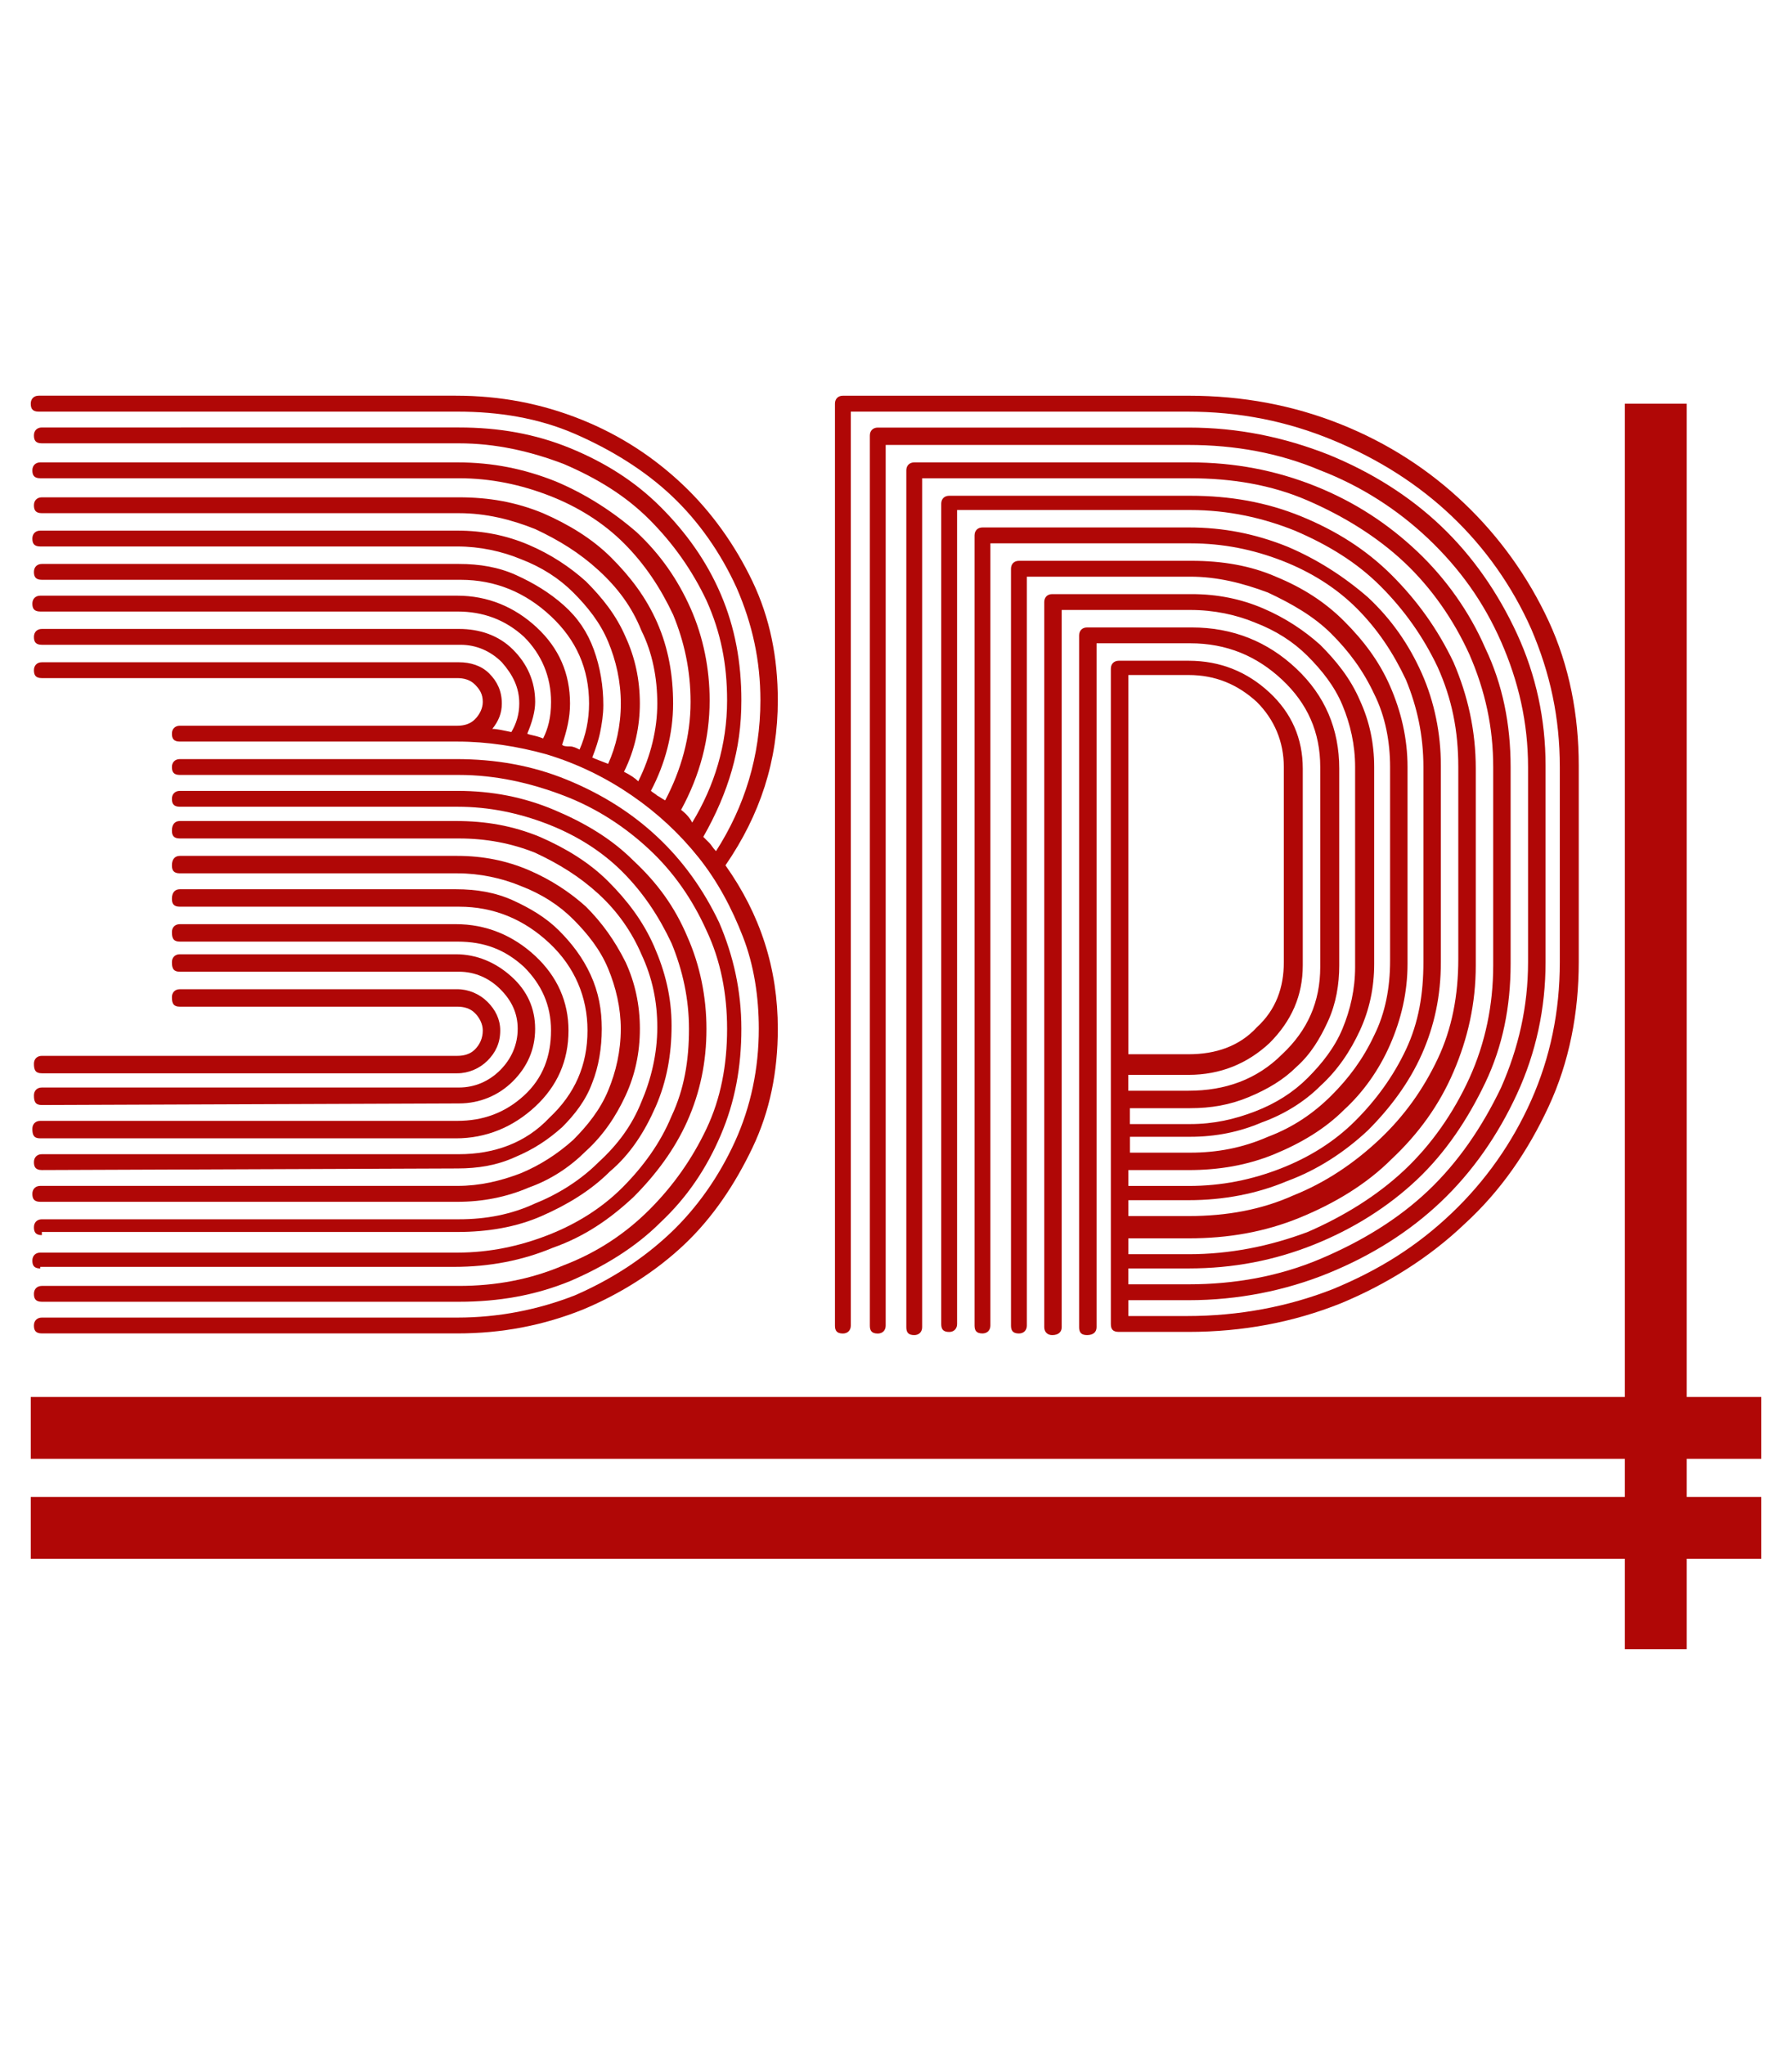
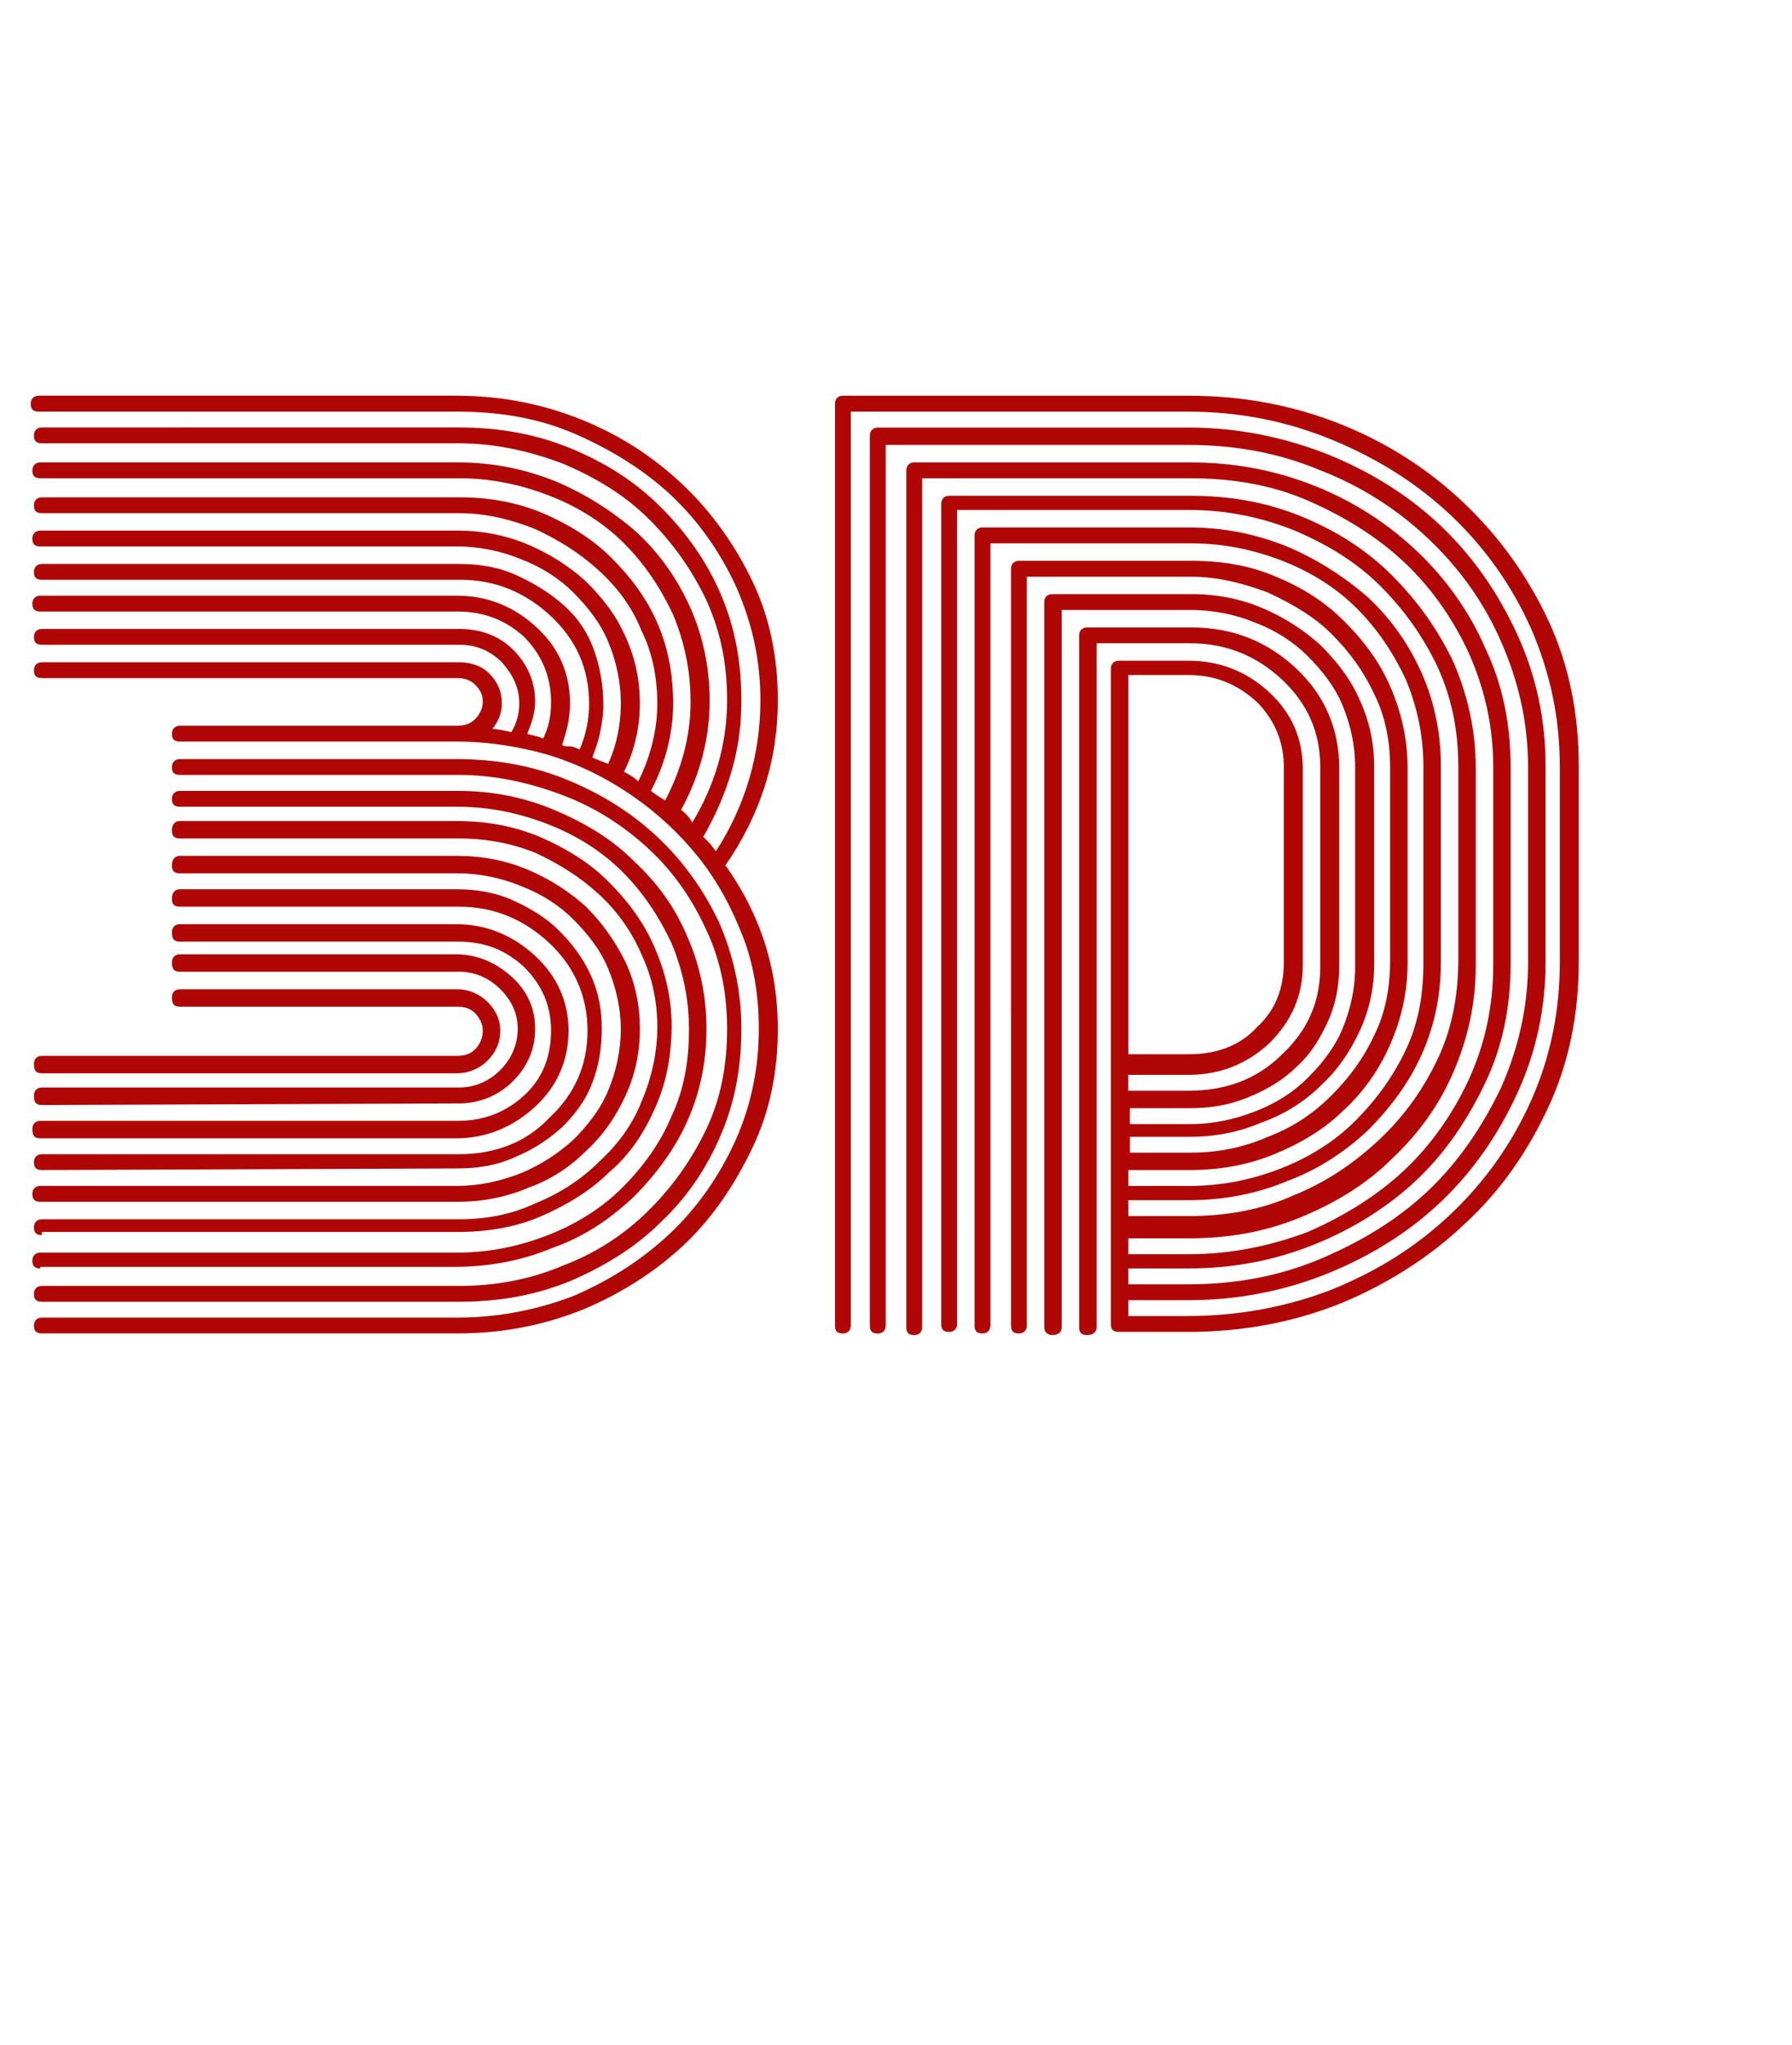
<svg xmlns="http://www.w3.org/2000/svg" version="1.1" id="Camada_1" x="0px" y="0px" width="56.1px" height="64px" viewBox="0 0 56.1 64" style="enable-background:new 0 0 56.1 64;" xml:space="preserve">
  <g>
    <path style="fill:none;" d="M37.212,32.993c0.844,0,1.589-0.248,2.135-0.844c0.596-0.546,0.844-1.241,0.844-2.036v-6.108   c0-0.794-0.298-1.49-0.844-2.036c-0.596-0.546-1.291-0.844-2.135-0.844h-1.887v11.868h0.795H37.212z" />
-     <polygon style="fill:#B00706;" points="55.137,45.655 55.137,43.719 52.804,43.719 52.804,12.634 50.867,12.634 50.867,43.719    0.963,43.719 0.963,45.655 50.867,45.655 50.867,46.847 0.963,46.847 0.963,48.784 50.867,48.784 50.867,51.614 52.804,51.614    52.804,48.784 55.137,48.784 55.137,46.847 52.804,46.847 52.804,45.655  " />
    <path style="fill:#B00706;" d="M14.32,33.043H1.31c-0.149,0-0.248,0.099-0.248,0.248c0,0.199,0.05,0.298,0.248,0.298h13.01   c0.348,0,0.695-0.149,0.943-0.397s0.397-0.546,0.397-0.943c0-0.348-0.149-0.646-0.397-0.894s-0.596-0.397-0.943-0.397H5.63   c-0.149,0-0.248,0.099-0.248,0.248c0,0.199,0.05,0.298,0.248,0.298h8.69c0.199,0,0.397,0.05,0.546,0.199   c0.149,0.149,0.248,0.348,0.248,0.546c0,0.248-0.099,0.447-0.248,0.596C14.717,32.993,14.519,33.043,14.32,33.043z" />
    <path style="fill:#B00706;" d="M18.74,36.37c-0.546,0.546-1.241,0.993-1.986,1.291c-0.745,0.348-1.539,0.497-2.383,0.497H1.31   c-0.149,0-0.248,0.099-0.248,0.248s0.05,0.248,0.248,0.248v-0.099h13.01c0.943,0,1.837-0.149,2.632-0.497s1.539-0.794,2.135-1.39   c0.646-0.546,1.092-1.241,1.44-2.036s0.497-1.639,0.497-2.532s-0.199-1.688-0.546-2.483c-0.348-0.794-0.844-1.44-1.44-2.036   s-1.341-1.043-2.135-1.39c-0.844-0.348-1.688-0.497-2.632-0.497H5.63c-0.149,0-0.248,0.099-0.248,0.298   c0,0.149,0.05,0.248,0.248,0.248h8.74c0.844,0,1.639,0.149,2.383,0.447c0.745,0.348,1.39,0.745,1.986,1.291   s1.043,1.192,1.341,1.887c0.348,0.745,0.497,1.49,0.497,2.284c0,0.844-0.199,1.639-0.497,2.334   C19.782,35.228,19.335,35.824,18.74,36.37z" />
    <path style="fill:#B00706;" d="M1.261,39.697v-0.05h12.96c1.092,0,2.135-0.199,3.079-0.596c0.993-0.348,1.788-0.894,2.532-1.589   c0.695-0.695,1.291-1.49,1.688-2.383c0.397-0.894,0.596-1.837,0.596-2.88c0-0.993-0.199-1.986-0.596-2.88   c-0.397-0.943-0.943-1.688-1.688-2.383c-0.695-0.695-1.539-1.192-2.483-1.589c-0.943-0.397-1.937-0.596-3.029-0.596H5.63   c-0.149,0-0.248,0.099-0.248,0.248c0,0.149,0.05,0.248,0.248,0.248h8.69c0.993,0,1.937,0.199,2.83,0.546   c0.894,0.348,1.688,0.844,2.334,1.49s1.142,1.39,1.539,2.235c0.348,0.844,0.546,1.738,0.546,2.681c0,0.993-0.149,1.887-0.546,2.731   c-0.348,0.844-0.894,1.589-1.539,2.235c-0.646,0.646-1.44,1.142-2.334,1.49c-0.894,0.348-1.837,0.546-2.83,0.546H1.261   c-0.149,0-0.248,0.099-0.248,0.248C1.012,39.597,1.062,39.697,1.261,39.697z" />
    <path style="fill:#B00706;" d="M1.261,37.611h13.06c0.794,0,1.539-0.149,2.235-0.447c0.695-0.248,1.291-0.646,1.788-1.142   c0.546-0.497,0.943-1.092,1.241-1.738c0.298-0.646,0.447-1.341,0.447-2.086c0-0.745-0.149-1.44-0.447-2.086   c-0.348-0.695-0.745-1.241-1.241-1.738c-0.497-0.447-1.092-0.844-1.788-1.142c-0.695-0.298-1.44-0.447-2.235-0.447H5.63   c-0.149,0-0.248,0.099-0.248,0.298c0,0.149,0.05,0.248,0.248,0.248h8.69c0.695,0,1.39,0.149,1.986,0.397   c0.646,0.248,1.192,0.596,1.639,1.043s0.844,0.943,1.092,1.539s0.397,1.241,0.397,1.887c0,0.695-0.149,1.341-0.397,1.937   s-0.646,1.092-1.092,1.539c-0.497,0.447-1.043,0.794-1.639,1.043c-0.646,0.248-1.291,0.397-1.986,0.397H1.261   c-0.149,0-0.248,0.099-0.248,0.248S1.062,37.611,1.261,37.611z" />
    <path style="fill:#B00706;" d="M20.328,37.859c-0.745,0.745-1.639,1.341-2.681,1.738c-1.043,0.447-2.135,0.646-3.277,0.646H1.31   c-0.149,0-0.248,0.099-0.248,0.248c0,0.149,0.05,0.248,0.248,0.248h13.06c1.241,0,2.383-0.199,3.476-0.646   c1.043-0.447,2.036-1.043,2.83-1.837c0.844-0.794,1.44-1.688,1.887-2.731s0.646-2.135,0.646-3.327c0-1.192-0.248-2.284-0.695-3.327   c-0.497-1.043-1.142-1.937-1.937-2.681c-0.794-0.745-1.738-1.341-2.83-1.788c-1.092-0.447-2.234-0.646-3.476-0.646H5.63   c-0.149,0-0.248,0.099-0.248,0.248s0.05,0.248,0.248,0.248h8.74c1.142,0,2.234,0.248,3.277,0.646   c1.043,0.397,1.937,0.993,2.681,1.688c0.745,0.695,1.341,1.539,1.788,2.532c0.447,0.943,0.646,1.986,0.646,3.079   c0,1.142-0.199,2.185-0.646,3.128S21.073,37.115,20.328,37.859z" />
    <path style="fill:#B00706;" d="M1.31,34.582l13.06-0.05c0.646,0,1.241-0.248,1.688-0.695c0.447-0.447,0.695-0.993,0.695-1.639   s-0.248-1.192-0.745-1.639c-0.497-0.447-1.092-0.695-1.738-0.695H5.63c-0.149,0-0.248,0.099-0.248,0.248   c0,0.199,0.05,0.298,0.248,0.298h8.74c0.497,0,0.943,0.199,1.291,0.546s0.546,0.745,0.546,1.241c0,0.497-0.199,0.943-0.546,1.291   s-0.794,0.546-1.291,0.546H1.31c-0.149,0-0.248,0.099-0.248,0.248C1.062,34.483,1.112,34.582,1.31,34.582z" />
    <path style="fill:#B00706;" d="M1.211,12.882H14.32c1.291,0,2.532,0.199,3.675,0.695c1.142,0.497,2.185,1.142,3.029,1.937   c0.844,0.794,1.539,1.788,2.036,2.88c0.497,1.142,0.745,2.284,0.745,3.526c0,1.738-0.497,3.327-1.39,4.717   c-0.099-0.099-0.149-0.199-0.199-0.248c-0.099-0.099-0.149-0.149-0.199-0.199c0.397-0.695,0.695-1.39,0.894-2.086   s0.298-1.39,0.298-2.185c0-1.192-0.199-2.284-0.646-3.327s-1.092-1.937-1.887-2.731s-1.738-1.39-2.83-1.837   s-2.234-0.646-3.476-0.646H1.31c-0.149,0-0.248,0.099-0.248,0.248s0.05,0.248,0.248,0.248h13.06c1.142,0,2.234,0.248,3.277,0.646   c1.043,0.447,1.937,0.993,2.681,1.738c0.745,0.745,1.341,1.589,1.788,2.532c0.447,0.993,0.646,1.986,0.646,3.128   c0,1.39-0.397,2.681-1.092,3.824c-0.05-0.099-0.149-0.248-0.348-0.397c0.596-1.092,0.894-2.234,0.894-3.426   c0-0.993-0.199-1.986-0.596-2.88c-0.397-0.894-0.943-1.688-1.688-2.383c-0.745-0.646-1.589-1.192-2.532-1.589   c-0.993-0.397-1.986-0.596-3.079-0.596H1.261c-0.149,0-0.248,0.099-0.248,0.248s0.05,0.248,0.248,0.248H14.37   c0.993,0,1.937,0.199,2.83,0.546s1.688,0.844,2.334,1.49s1.142,1.39,1.539,2.235c0.348,0.844,0.546,1.738,0.546,2.731   c0,1.092-0.298,2.135-0.795,3.079c-0.099-0.05-0.149-0.099-0.248-0.149c-0.05-0.05-0.149-0.099-0.199-0.149   c0.447-0.844,0.695-1.788,0.695-2.731c0-0.894-0.149-1.738-0.497-2.532c-0.348-0.794-0.844-1.44-1.44-2.036   c-0.596-0.596-1.341-1.043-2.135-1.39c-0.844-0.348-1.688-0.497-2.632-0.497H1.31c-0.149,0-0.248,0.099-0.248,0.248   s0.05,0.248,0.248,0.248h13.06c0.844,0,1.639,0.199,2.383,0.497c0.745,0.348,1.39,0.745,1.986,1.291s1.043,1.142,1.341,1.887   c0.348,0.695,0.497,1.49,0.497,2.284s-0.199,1.639-0.596,2.433c-0.099-0.099-0.248-0.199-0.447-0.298   c0.348-0.695,0.497-1.44,0.497-2.135c0-0.745-0.149-1.44-0.447-2.086c-0.298-0.695-0.745-1.241-1.241-1.738   c-0.497-0.447-1.092-0.844-1.788-1.142c-0.695-0.298-1.44-0.447-2.235-0.447H1.261c-0.149,0-0.248,0.099-0.248,0.248   c0,0.149,0.05,0.248,0.248,0.248h13.06c0.695,0,1.39,0.149,1.986,0.397c0.646,0.248,1.192,0.596,1.639,1.043   s0.844,0.943,1.092,1.539c0.248,0.596,0.397,1.241,0.397,1.937s-0.149,1.341-0.397,1.887c-0.248-0.099-0.397-0.149-0.497-0.199   c0.099-0.248,0.199-0.546,0.248-0.794c0.05-0.248,0.099-0.546,0.099-0.844c0-0.596-0.099-1.192-0.298-1.738   s-0.497-0.993-0.943-1.39c-0.447-0.397-0.943-0.695-1.49-0.943c-0.546-0.248-1.142-0.348-1.788-0.348H1.31   c-0.149,0-0.248,0.099-0.248,0.248c0,0.149,0.05,0.248,0.248,0.248h13.109c1.092,0,2.036,0.397,2.83,1.142s1.192,1.639,1.192,2.731   c0,0.497-0.099,0.993-0.298,1.44c-0.099-0.05-0.199-0.099-0.298-0.099s-0.199,0-0.248-0.05c0.149-0.447,0.248-0.844,0.248-1.291   c0-0.943-0.348-1.738-1.043-2.383c-0.695-0.646-1.539-0.993-2.483-0.993H1.261c-0.149,0-0.248,0.099-0.248,0.248   c0,0.149,0.05,0.248,0.248,0.248h13.06c0.794,0,1.49,0.248,2.086,0.794c0.546,0.546,0.844,1.241,0.844,2.036   c0,0.497-0.099,0.844-0.248,1.142c-0.248-0.099-0.397-0.099-0.497-0.149c0.149-0.348,0.248-0.695,0.248-0.993   c0-0.646-0.248-1.192-0.695-1.639s-1.043-0.646-1.688-0.646H1.31c-0.149,0-0.248,0.099-0.248,0.248c0,0.149,0.05,0.248,0.248,0.248   h13.109c0.497,0,0.943,0.199,1.291,0.546c0.348,0.397,0.546,0.794,0.546,1.291c0,0.348-0.099,0.646-0.248,0.894   c-0.248-0.05-0.447-0.099-0.596-0.099c0.199-0.248,0.298-0.497,0.298-0.794c0-0.397-0.149-0.695-0.397-0.943   c-0.248-0.248-0.596-0.348-0.943-0.348H1.31c-0.149,0-0.248,0.099-0.248,0.248c0,0.149,0.05,0.248,0.248,0.248h13.01   c0.199,0,0.397,0.05,0.546,0.199c0.149,0.149,0.248,0.298,0.248,0.546c0,0.199-0.099,0.397-0.248,0.546s-0.348,0.199-0.546,0.199   H5.63c-0.149,0-0.248,0.099-0.248,0.248s0.05,0.248,0.248,0.248h8.69c0.943,0,1.887,0.149,2.781,0.397   c0.993,0.298,1.887,0.745,2.681,1.291c0.795,0.546,1.49,1.192,2.086,1.937s1.043,1.589,1.39,2.483   c0.348,0.894,0.497,1.887,0.497,2.88c0,1.241-0.248,2.433-0.745,3.526c-0.497,1.092-1.192,2.086-2.036,2.88   s-1.837,1.44-2.979,1.937c-1.142,0.447-2.383,0.695-3.675,0.695H1.31c-0.149,0-0.248,0.099-0.248,0.248s0.05,0.248,0.248,0.248   h13.01c1.39,0,2.681-0.248,3.923-0.745c1.192-0.497,2.284-1.192,3.178-2.036c0.894-0.844,1.589-1.887,2.135-3.029   s0.794-2.383,0.794-3.724c0-1.887-0.546-3.575-1.639-5.115c1.092-1.589,1.639-3.277,1.639-5.164c0-1.341-0.248-2.582-0.794-3.724   c-0.546-1.142-1.291-2.185-2.185-3.029c-0.894-0.844-1.937-1.539-3.178-2.036s-2.532-0.745-3.923-0.745H1.211   c-0.149,0-0.248,0.099-0.248,0.248C0.963,12.783,1.012,12.882,1.211,12.882z" />
    <path style="fill:#B00706;" d="M14.37,28.375c1.092,0,2.036,0.397,2.83,1.142s1.192,1.688,1.192,2.731c0,1.092-0.397,1.986-1.192,2.731   c-0.745,0.794-1.738,1.142-2.83,1.142H1.31c-0.149,0-0.248,0.099-0.248,0.248c0,0.149,0.05,0.248,0.248,0.248l13.01-0.05   c0.646,0,1.241-0.099,1.788-0.348c0.596-0.248,1.043-0.546,1.49-0.943c0.397-0.397,0.745-0.844,0.943-1.39   c0.199-0.497,0.298-1.092,0.298-1.688s-0.099-1.142-0.348-1.688s-0.596-0.993-0.993-1.39s-0.894-0.695-1.44-0.943   c-0.546-0.248-1.142-0.348-1.788-0.348H5.63c-0.149,0-0.248,0.099-0.248,0.298c0,0.149,0.05,0.248,0.248,0.248   C5.63,28.375,14.37,28.375,14.37,28.375z" />
    <path style="fill:#B00706;" d="M1.261,35.625h13.01c0.943,0,1.788-0.348,2.483-0.993s1.043-1.44,1.043-2.383   c0-0.894-0.348-1.688-1.043-2.334s-1.539-0.993-2.483-0.993H5.63c-0.149,0-0.248,0.099-0.248,0.248c0,0.199,0.05,0.298,0.248,0.298   h8.69c0.844,0,1.49,0.248,2.086,0.794c0.546,0.546,0.844,1.192,0.844,1.986c0,0.794-0.248,1.49-0.844,2.036   s-1.291,0.794-2.086,0.794H1.261c-0.149,0-0.248,0.099-0.248,0.248C1.012,35.526,1.062,35.625,1.261,35.625z" />
    <path style="fill:#B00706;" d="M26.387,41.733c0.149,0,0.248-0.099,0.248-0.248V12.882h10.527c1.639,0,3.128,0.298,4.568,0.894   c1.44,0.596,2.681,1.39,3.724,2.383s1.887,2.185,2.483,3.526c0.596,1.39,0.894,2.781,0.894,4.32v5.065v1.043   c0,1.539-0.298,2.979-0.894,4.32s-1.44,2.532-2.483,3.526c-1.092,1.043-2.284,1.788-3.724,2.383   c-1.39,0.546-2.93,0.844-4.568,0.844h-1.837V40.69h1.887c1.539,0,3.029-0.298,4.37-0.844s2.532-1.291,3.526-2.234   c0.993-0.943,1.788-2.086,2.383-3.377c0.596-1.291,0.894-2.681,0.894-4.121v-6.157c0-1.44-0.298-2.83-0.894-4.121   s-1.39-2.433-2.383-3.377c-0.993-0.943-2.185-1.688-3.526-2.234c-1.39-0.546-2.83-0.844-4.37-0.844h-9.733   c-0.149,0-0.248,0.099-0.248,0.248v26.814v1.043c0,0.149,0.05,0.248,0.248,0.248c0.149,0,0.248-0.099,0.248-0.248v-1.043V13.925   h9.484c1.44,0,2.83,0.248,4.121,0.794c1.291,0.497,2.433,1.241,3.377,2.135c0.993,0.943,1.738,1.986,2.284,3.228   s0.844,2.532,0.844,3.923v6.108c0,1.39-0.298,2.681-0.844,3.923c-0.596,1.241-1.341,2.334-2.284,3.228s-2.086,1.589-3.377,2.135   s-2.681,0.794-4.121,0.794h-1.887v-0.497h1.887c1.39,0,2.681-0.248,3.923-0.745c1.241-0.497,2.334-1.192,3.228-2.036   s1.589-1.887,2.135-3.029c0.546-1.142,0.794-2.383,0.794-3.724v-6.157c0-1.341-0.248-2.582-0.794-3.724   c-0.497-1.142-1.241-2.185-2.135-3.029c-0.894-0.844-1.937-1.539-3.178-2.036s-2.532-0.745-3.923-0.745h-8.64   c-0.149,0-0.248,0.099-0.248,0.248v24.729v2.086c0,0.149,0.05,0.248,0.248,0.248c0.149,0,0.248-0.099,0.248-0.248v-2.086v-24.48   h8.392c1.291,0,2.532,0.199,3.675,0.695c1.143,0.496,2.185,1.142,3.029,1.937c0.844,0.794,1.539,1.788,2.036,2.88   c0.497,1.142,0.745,2.284,0.745,3.526v6.207c0,1.241-0.248,2.433-0.745,3.526c-0.497,1.092-1.192,2.086-2.036,2.88   c-0.844,0.794-1.887,1.44-3.029,1.937c-1.192,0.447-2.433,0.695-3.724,0.695h-1.887v-0.497h1.887c1.241,0,2.383-0.199,3.476-0.646   c1.092-0.447,2.086-1.043,2.88-1.837c0.844-0.794,1.49-1.688,1.937-2.731s0.695-2.135,0.695-3.327v-6.157   c0-1.192-0.248-2.284-0.695-3.327c-0.497-1.043-1.142-1.937-1.937-2.731s-1.738-1.39-2.83-1.837s-2.234-0.646-3.476-0.646h-7.548   c-0.149,0-0.248,0.099-0.248,0.248v22.594v3.079c0,0.149,0.05,0.248,0.248,0.248c0.149,0,0.248-0.099,0.248-0.248v-3.079V15.961   h7.299c1.192,0,2.284,0.248,3.277,0.646c1.043,0.447,1.937,0.993,2.681,1.738c0.745,0.745,1.341,1.589,1.788,2.532   c0.447,0.993,0.646,1.986,0.646,3.128v6.008c0,1.142-0.199,2.185-0.646,3.128s-1.043,1.788-1.837,2.532   c-0.794,0.745-1.688,1.341-2.681,1.738c-0.993,0.447-2.086,0.646-3.277,0.646h-1.887V37.56h1.887c1.092,0,2.135-0.199,3.079-0.596   c0.943-0.348,1.788-0.894,2.532-1.589c0.695-0.695,1.291-1.49,1.688-2.383s0.596-1.837,0.596-2.88v-6.157   c0-0.993-0.199-1.986-0.596-2.88s-0.943-1.688-1.688-2.383c-0.745-0.646-1.589-1.192-2.532-1.589   c-0.993-0.397-1.986-0.596-3.079-0.596h-6.455c-0.149,0-0.248,0.099-0.248,0.248v20.607v4.121c0,0.149,0.05,0.248,0.248,0.248   c0.149,0,0.248-0.099,0.248-0.248v-4.121V17.004h6.257c1.043,0,1.986,0.199,2.88,0.546c0.894,0.348,1.688,0.844,2.334,1.49   s1.142,1.39,1.539,2.235c0.348,0.844,0.546,1.738,0.546,2.731v6.108c0,0.993-0.149,1.887-0.546,2.731   c-0.397,0.844-0.943,1.589-1.589,2.234c-0.646,0.646-1.44,1.142-2.334,1.49s-1.837,0.546-2.88,0.546h-1.887v-0.497h1.887   c0.943,0,1.837-0.149,2.681-0.497c0.844-0.348,1.589-0.794,2.185-1.39c0.596-0.546,1.092-1.241,1.44-2.036s0.546-1.639,0.546-2.532   v-6.157c0-0.894-0.199-1.738-0.546-2.532s-0.844-1.44-1.44-2.036c-0.596-0.596-1.291-1.043-2.135-1.39   c-0.794-0.348-1.688-0.497-2.632-0.497h-5.413c-0.149,0-0.248,0.099-0.248,0.248V36.32v5.164c0,0.149,0.05,0.248,0.248,0.248   c0.149,0,0.248-0.099,0.248-0.248V36.32V18.047h5.115c0.844,0,1.639,0.199,2.433,0.497c0.745,0.348,1.44,0.745,1.986,1.291   s0.993,1.142,1.341,1.887c0.348,0.695,0.497,1.49,0.497,2.284v6.058c0,0.844-0.149,1.639-0.497,2.334   c-0.348,0.745-0.794,1.341-1.341,1.887s-1.192,0.993-1.986,1.291c-0.794,0.348-1.589,0.497-2.433,0.497h-1.887v-0.497h1.887   c0.794,0,1.539-0.149,2.234-0.447c0.695-0.248,1.341-0.646,1.837-1.142c0.546-0.497,0.943-1.092,1.241-1.738   s0.447-1.341,0.447-2.086v-6.157c0-0.745-0.149-1.44-0.447-2.086c-0.298-0.695-0.745-1.241-1.241-1.738   c-0.497-0.447-1.092-0.844-1.788-1.142c-0.695-0.298-1.44-0.447-2.235-0.447h-4.37c-0.149,0-0.248,0.099-0.248,0.248v16.486v6.207   c0,0.149,0.099,0.248,0.248,0.248c0.199,0,0.298-0.099,0.298-0.248v-6.207V19.089h4.022c0.745,0,1.44,0.149,2.036,0.397   c0.646,0.248,1.192,0.596,1.639,1.043c0.447,0.447,0.844,0.943,1.092,1.539s0.397,1.241,0.397,1.937v6.257   c0,0.695-0.149,1.341-0.397,1.937c-0.248,0.596-0.646,1.092-1.092,1.539c-0.447,0.447-0.993,0.794-1.639,1.043   c-0.646,0.248-1.291,0.397-2.036,0.397h-1.887v-0.497h0.794h1.092c0.646,0,1.241-0.099,1.837-0.348   c0.596-0.248,1.092-0.546,1.49-0.943c0.447-0.397,0.745-0.894,0.993-1.44s0.348-1.142,0.348-1.738v-6.157   c0-1.241-0.447-2.284-1.341-3.128s-1.986-1.291-3.277-1.291h-3.277c-0.149,0-0.248,0.099-0.248,0.248v14.4v6.207v1.043   c0,0.149,0.05,0.248,0.248,0.248c0.199,0,0.298-0.099,0.298-0.248v-1.043v-6.207V20.132h2.93c1.142,0,2.086,0.397,2.88,1.142   c0.794,0.745,1.192,1.639,1.192,2.731v6.257c0,1.092-0.397,1.986-1.192,2.731c-0.794,0.794-1.788,1.142-2.93,1.142h-1.092h-0.795   v-0.497h0.795h1.092c0.993,0,1.837-0.348,2.532-0.993c0.695-0.695,1.043-1.49,1.043-2.433v-6.157c0-0.943-0.348-1.738-1.043-2.384   s-1.539-0.993-2.532-0.993h-2.185c-0.149,0-0.248,0.099-0.248,0.248v12.315v8.193c0,0.149,0.05,0.248,0.248,0.248h2.185   c1.688,0,3.277-0.298,4.767-0.894c1.44-0.596,2.781-1.44,3.873-2.483c1.142-1.043,1.986-2.284,2.632-3.675   c0.646-1.39,0.943-2.93,0.943-4.519V29.07v-5.115c0-1.589-0.298-3.128-0.943-4.519c-0.646-1.39-1.539-2.632-2.632-3.675   c-1.092-1.043-2.383-1.887-3.873-2.483s-3.079-0.894-4.767-0.894H26.387c-0.149,0-0.248,0.099-0.248,0.248v28.85   C26.138,41.633,26.188,41.733,26.387,41.733z M35.325,21.125h1.887c0.844,0,1.539,0.298,2.135,0.844   c0.546,0.546,0.844,1.241,0.844,2.036v6.108c0,0.794-0.248,1.49-0.844,2.036c-0.546,0.596-1.291,0.844-2.135,0.844H36.12h-0.795   V21.125z" />
  </g>
</svg>